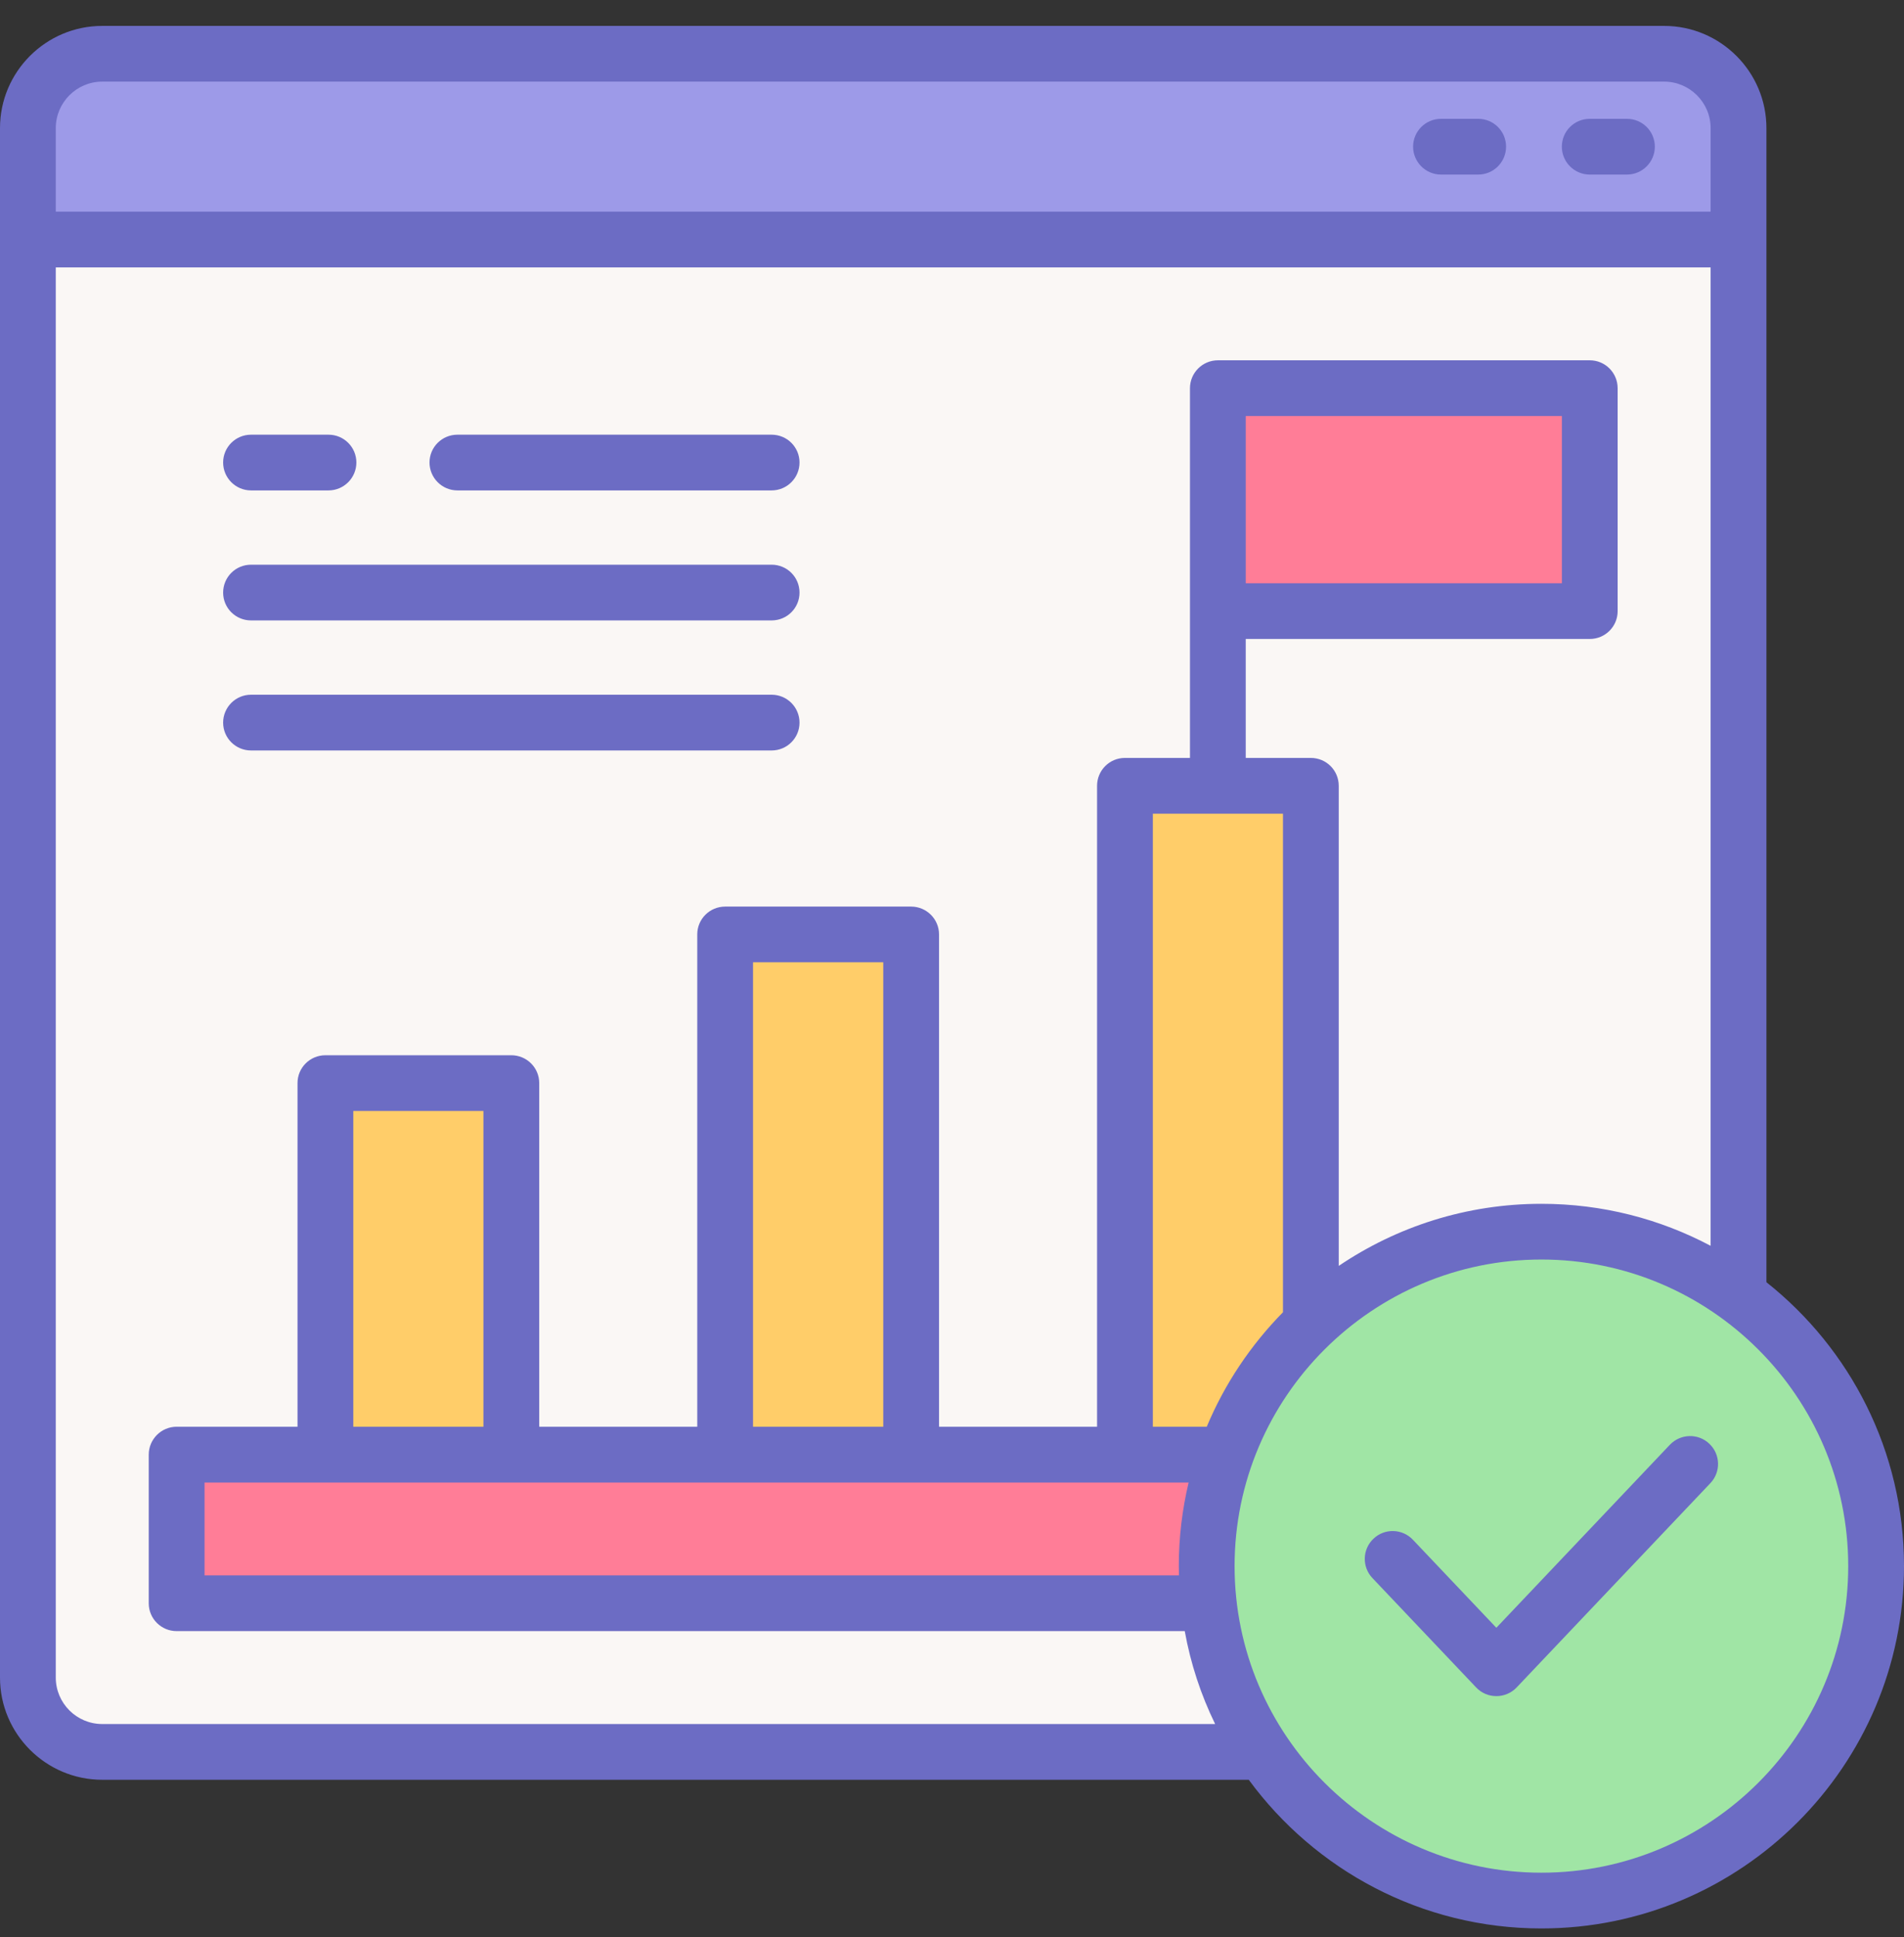
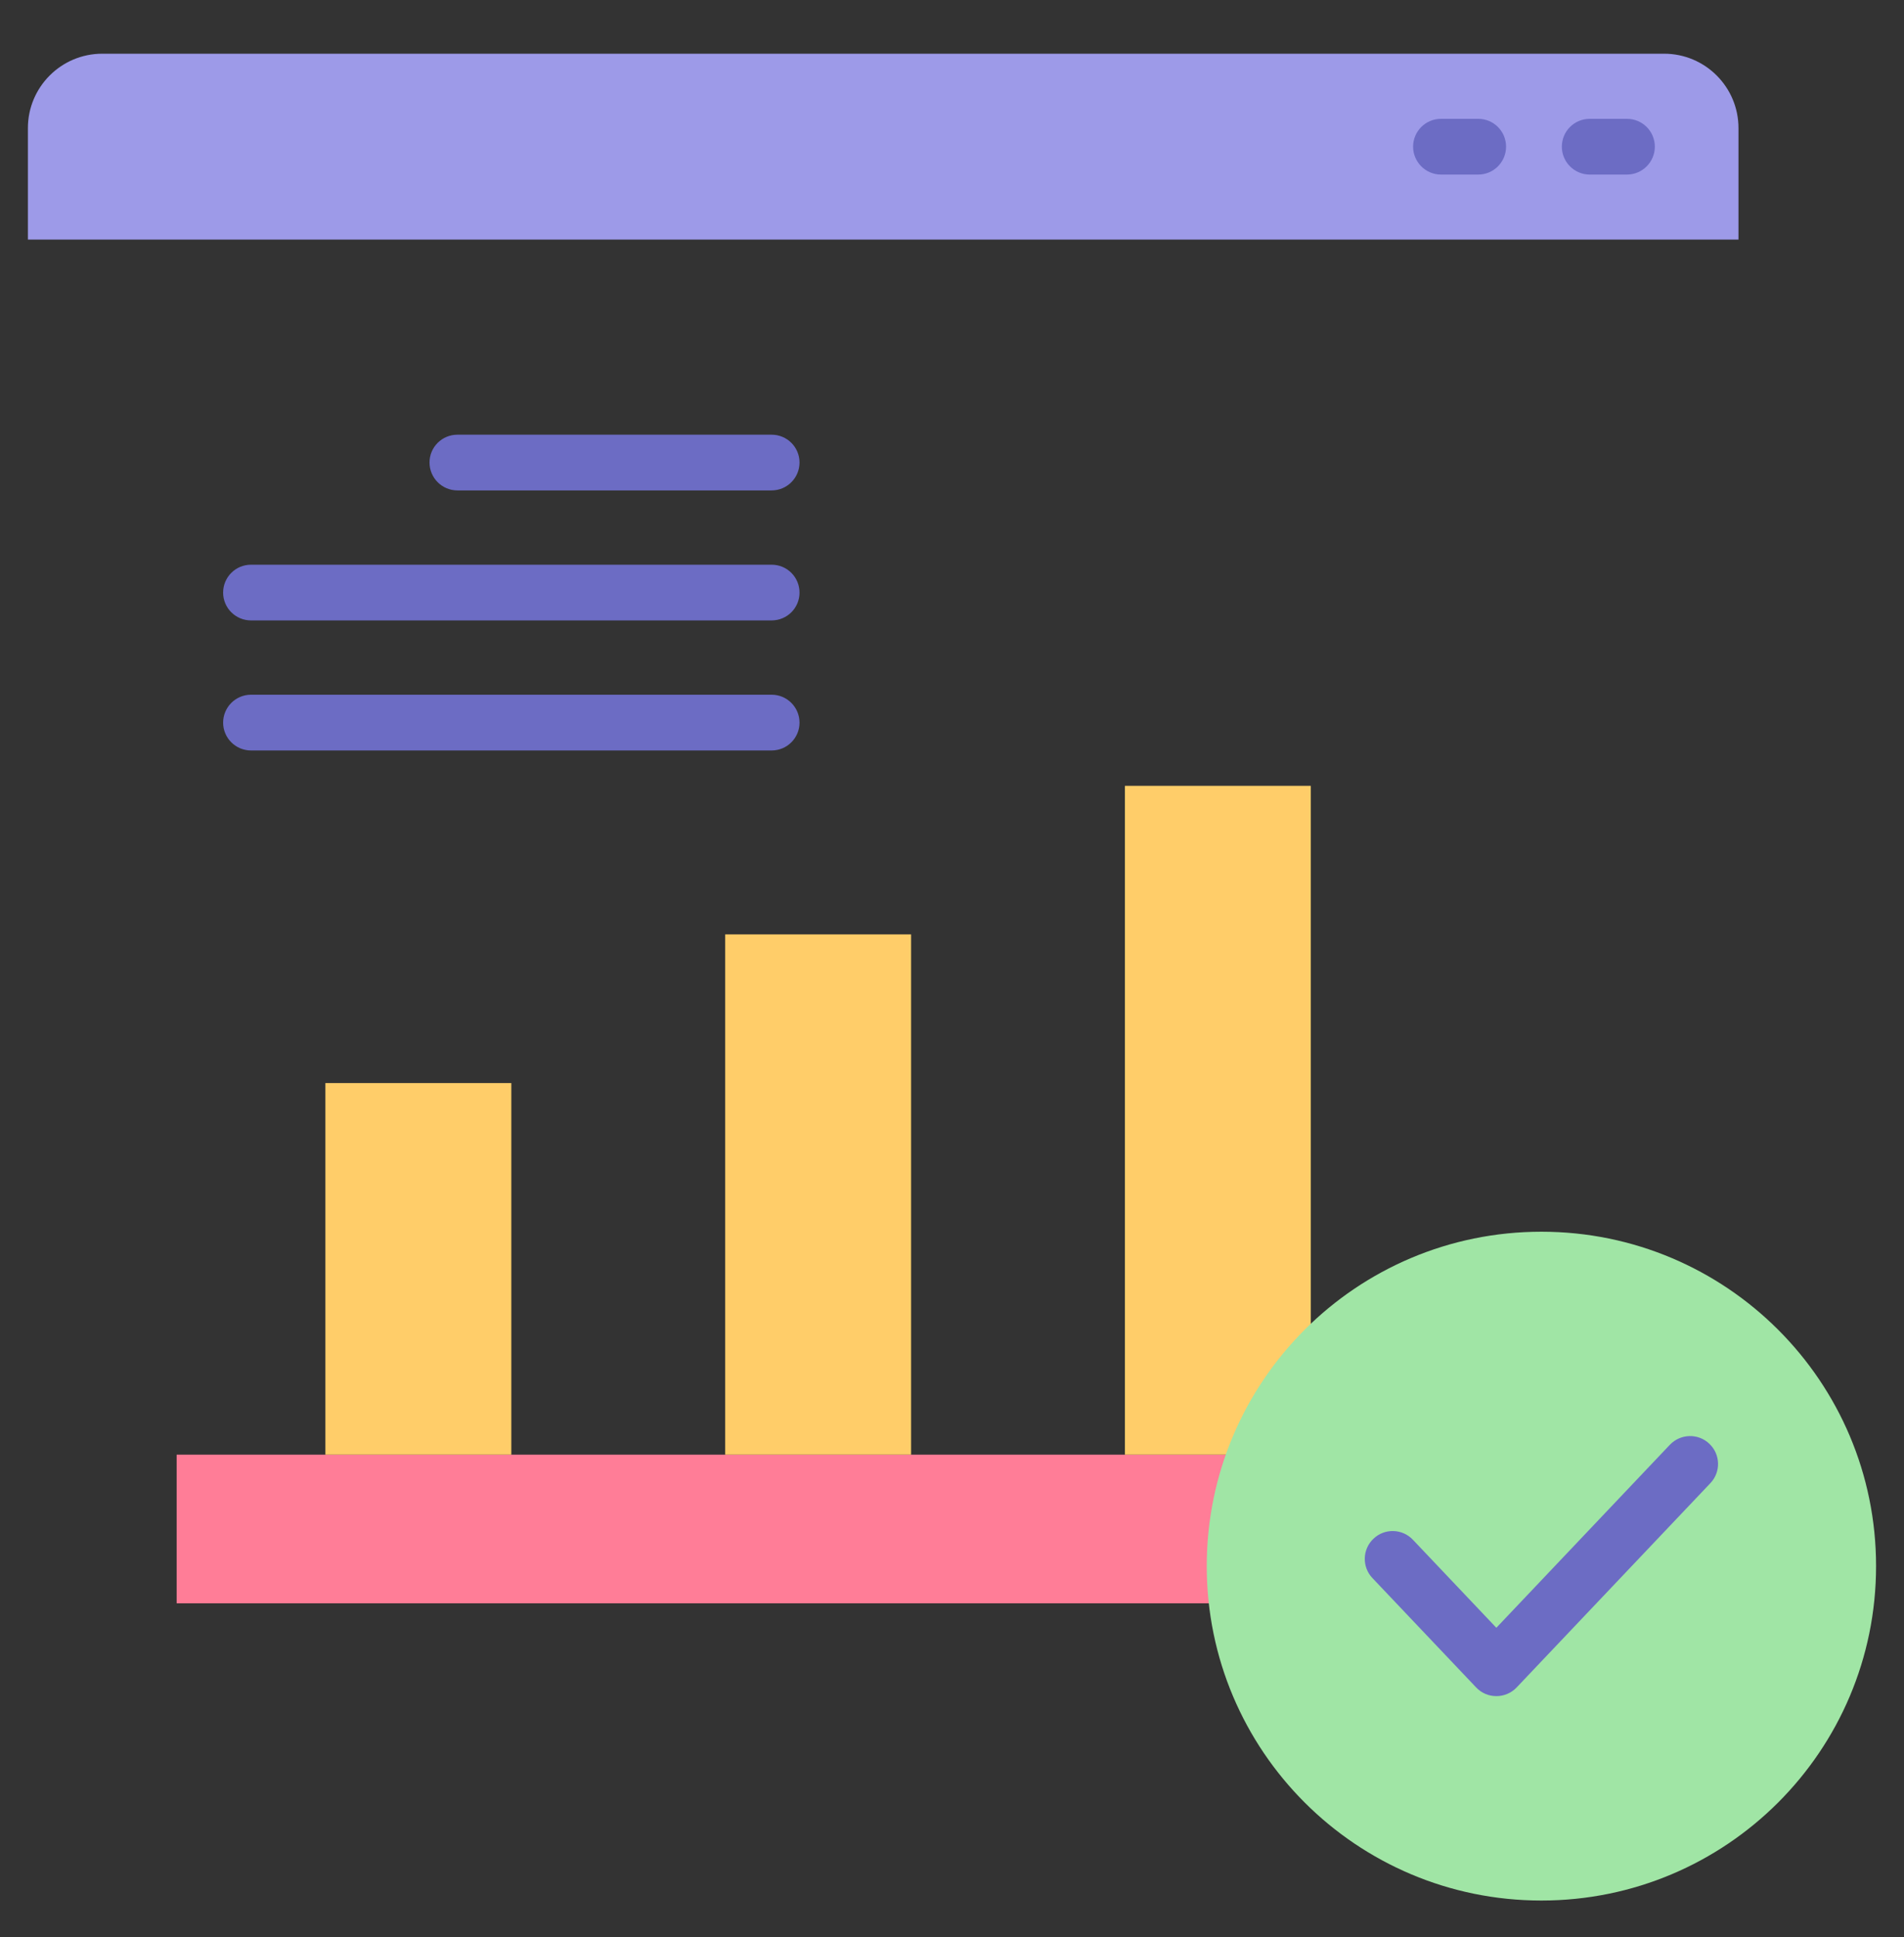
<svg xmlns="http://www.w3.org/2000/svg" width="58" height="59" viewBox="0 0 58 59" fill="none">
  <rect x="0" y="0" width="58" height="59" fill="#333333" stroke="none" />
-   <path d="M50.693 53.362H3.115C1.864 53.362 0.85 52.347 0.85 51.096V3.902C0.85 2.651 1.864 1.637 3.115 1.637H50.693C51.944 1.637 52.958 2.651 52.958 3.902V51.096C52.958 52.347 51.944 53.362 50.693 53.362Z" fill="#FAF7F5" />
  <path d="M50.693 1.636H3.115C1.864 1.636 0.85 2.651 0.85 3.902V7.297H52.958V3.902C52.958 2.651 51.944 1.636 50.693 1.636Z" fill="#9D9AE8" />
  <path d="M5.381 48.834V44.306H48.428V48.834H5.381Z" fill="#FF7D97" />
  <path d="M39.93 44.306H34.267V23.935H39.93V44.306Z" fill="#FFCD69" />
  <path d="M15.576 44.306H9.912V32.988H15.576V44.306Z" fill="#FFCD69" />
  <path d="M27.754 44.306H22.091V28.46H27.754V44.306Z" fill="#FFCD69" />
  <path d="M36.76 47.701C36.76 42.075 41.323 37.516 46.954 37.516C52.586 37.516 57.149 42.075 57.149 47.701C57.149 53.328 52.586 57.887 46.954 57.887C41.323 57.887 36.76 53.328 36.76 47.701Z" fill="#A0E5A5" />
-   <path d="M48.429 18.615H37.101V11.825H48.429V18.615Z" fill="#FF7D97" />
  <path d="M48.428 5.317H49.559C50.03 5.317 50.41 4.935 50.41 4.467C50.41 3.998 50.03 3.619 49.559 3.619H48.428C47.957 3.619 47.577 3.998 47.577 4.467C47.577 4.935 47.957 5.317 48.428 5.317Z" fill="#6C6CC4" />
  <path d="M43.897 5.317H45.03C45.499 5.317 45.878 4.935 45.878 4.467C45.878 3.998 45.499 3.619 45.03 3.619H43.897C43.428 3.619 43.046 3.998 43.046 4.467C43.046 4.935 43.428 5.317 43.897 5.317Z" fill="#6C6CC4" />
-   <path d="M46.955 57.039C41.802 57.039 37.608 52.849 37.608 47.701C37.608 42.554 41.802 38.363 46.955 38.363C52.107 38.363 56.301 42.554 56.301 47.701C56.301 52.849 52.107 57.039 46.955 57.039ZM47.578 12.672V17.765H37.948V12.672H47.578ZM36.76 43.456H35.118V24.783H39.082V39.969C38.1 40.968 37.307 42.148 36.76 43.456ZM26.906 43.456H22.939V29.31H26.906V43.456ZM14.726 43.456H10.762V33.838H14.726V43.456ZM35.914 47.984H6.231V45.156H36.208C36.014 45.972 35.909 46.825 35.909 47.701C35.909 47.795 35.912 47.89 35.914 47.984ZM3.115 52.511C2.334 52.511 1.699 51.876 1.699 51.096V8.144H52.109V37.945C50.57 37.129 48.816 36.666 46.955 36.666C44.669 36.666 42.546 37.364 40.781 38.557V23.935C40.781 23.464 40.402 23.085 39.93 23.085H37.948V19.462H48.428C48.897 19.462 49.277 19.083 49.277 18.615V11.825C49.277 11.354 48.897 10.974 48.428 10.974H37.1C36.632 10.974 36.249 11.354 36.249 11.825V23.085H34.267C33.799 23.085 33.419 23.464 33.419 23.935V43.456H28.605V28.46C28.605 27.992 28.223 27.613 27.754 27.613H22.091C21.62 27.613 21.24 27.992 21.24 28.46V43.456H16.426V32.988C16.426 32.52 16.046 32.141 15.576 32.141H9.912C9.443 32.141 9.063 32.52 9.063 32.988V43.456H5.381C4.912 43.456 4.531 43.838 4.531 44.306V48.834C4.531 49.302 4.912 49.681 5.381 49.681H36.09C36.27 50.678 36.584 51.627 37.016 52.511H3.115ZM3.115 2.486H50.693C51.473 2.486 52.109 3.122 52.109 3.902V6.447H1.699V3.902C1.699 3.122 2.334 2.486 3.115 2.486ZM53.809 39.054V3.902C53.809 2.186 52.41 0.789 50.693 0.789H3.115C1.398 0.789 0 2.186 0 3.902V51.096C0 52.812 1.398 54.209 3.115 54.209H38.04C40.053 56.953 43.3 58.737 46.955 58.737C53.044 58.737 58 53.785 58 47.701C58 44.201 56.361 41.078 53.809 39.054Z" fill="#6C6CC4" />
  <path d="M50.868 44.005L45.582 49.579L43.04 46.898C42.718 46.558 42.179 46.542 41.839 46.867C41.498 47.189 41.485 47.725 41.807 48.065L44.967 51.397C45.127 51.567 45.349 51.661 45.582 51.661C45.815 51.661 46.038 51.567 46.2 51.397L52.104 45.172C52.426 44.832 52.41 44.296 52.07 43.974C51.73 43.65 51.193 43.665 50.868 44.005Z" fill="#6C6CC4" />
  <path d="M13.934 14.937H23.505C23.976 14.937 24.355 14.555 24.355 14.087C24.355 13.619 23.976 13.24 23.505 13.24H13.934C13.464 13.24 13.084 13.619 13.084 14.087C13.084 14.555 13.464 14.937 13.934 14.937Z" fill="#6C6CC4" />
-   <path d="M7.647 14.937H10.007C10.476 14.937 10.856 14.555 10.856 14.087C10.856 13.619 10.476 13.24 10.007 13.24H7.647C7.177 13.24 6.797 13.619 6.797 14.087C6.797 14.555 7.177 14.937 7.647 14.937Z" fill="#6C6CC4" />
  <path d="M7.647 22.858H23.505C23.976 22.858 24.355 22.478 24.355 22.01C24.355 21.542 23.976 21.16 23.505 21.16H7.647C7.177 21.16 6.797 21.542 6.797 22.01C6.797 22.478 7.177 22.858 7.647 22.858Z" fill="#6C6CC4" />
  <path d="M7.647 18.897H23.505C23.976 18.897 24.355 18.518 24.355 18.05C24.355 17.579 23.976 17.2 23.505 17.2H7.647C7.177 17.2 6.797 17.579 6.797 18.05C6.797 18.518 7.177 18.897 7.647 18.897Z" fill="#6C6CC4" />
</svg>